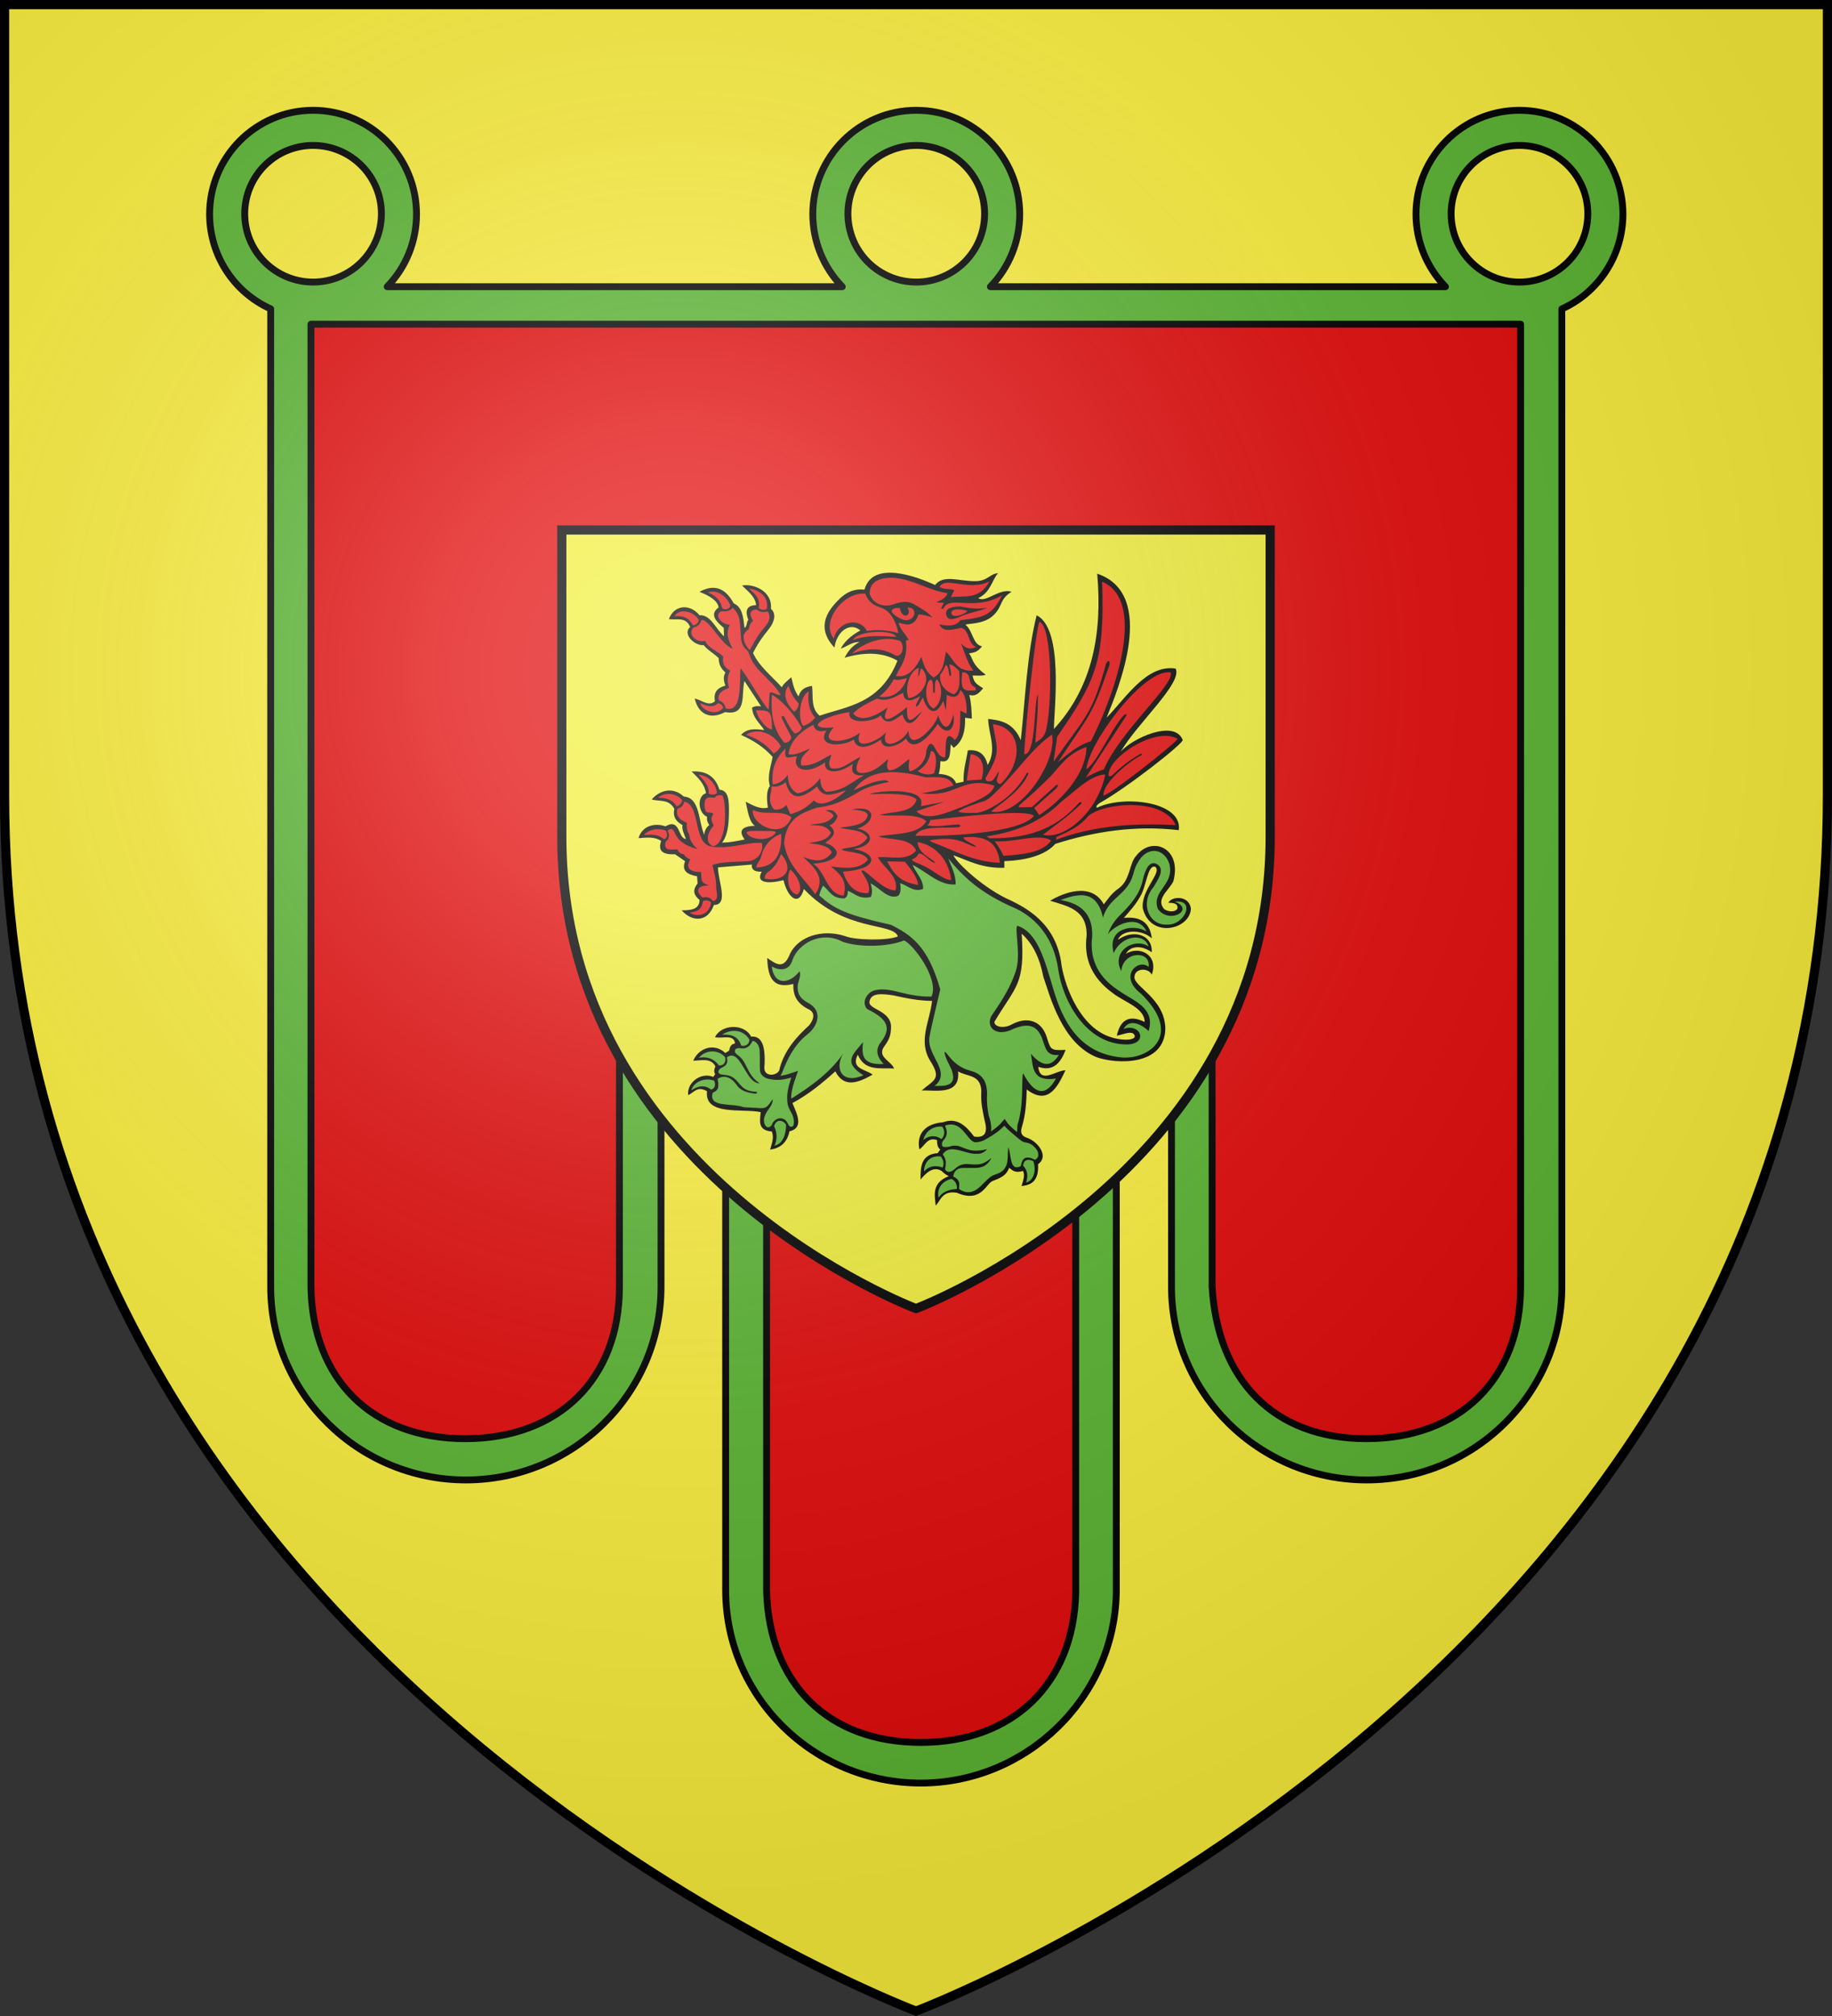
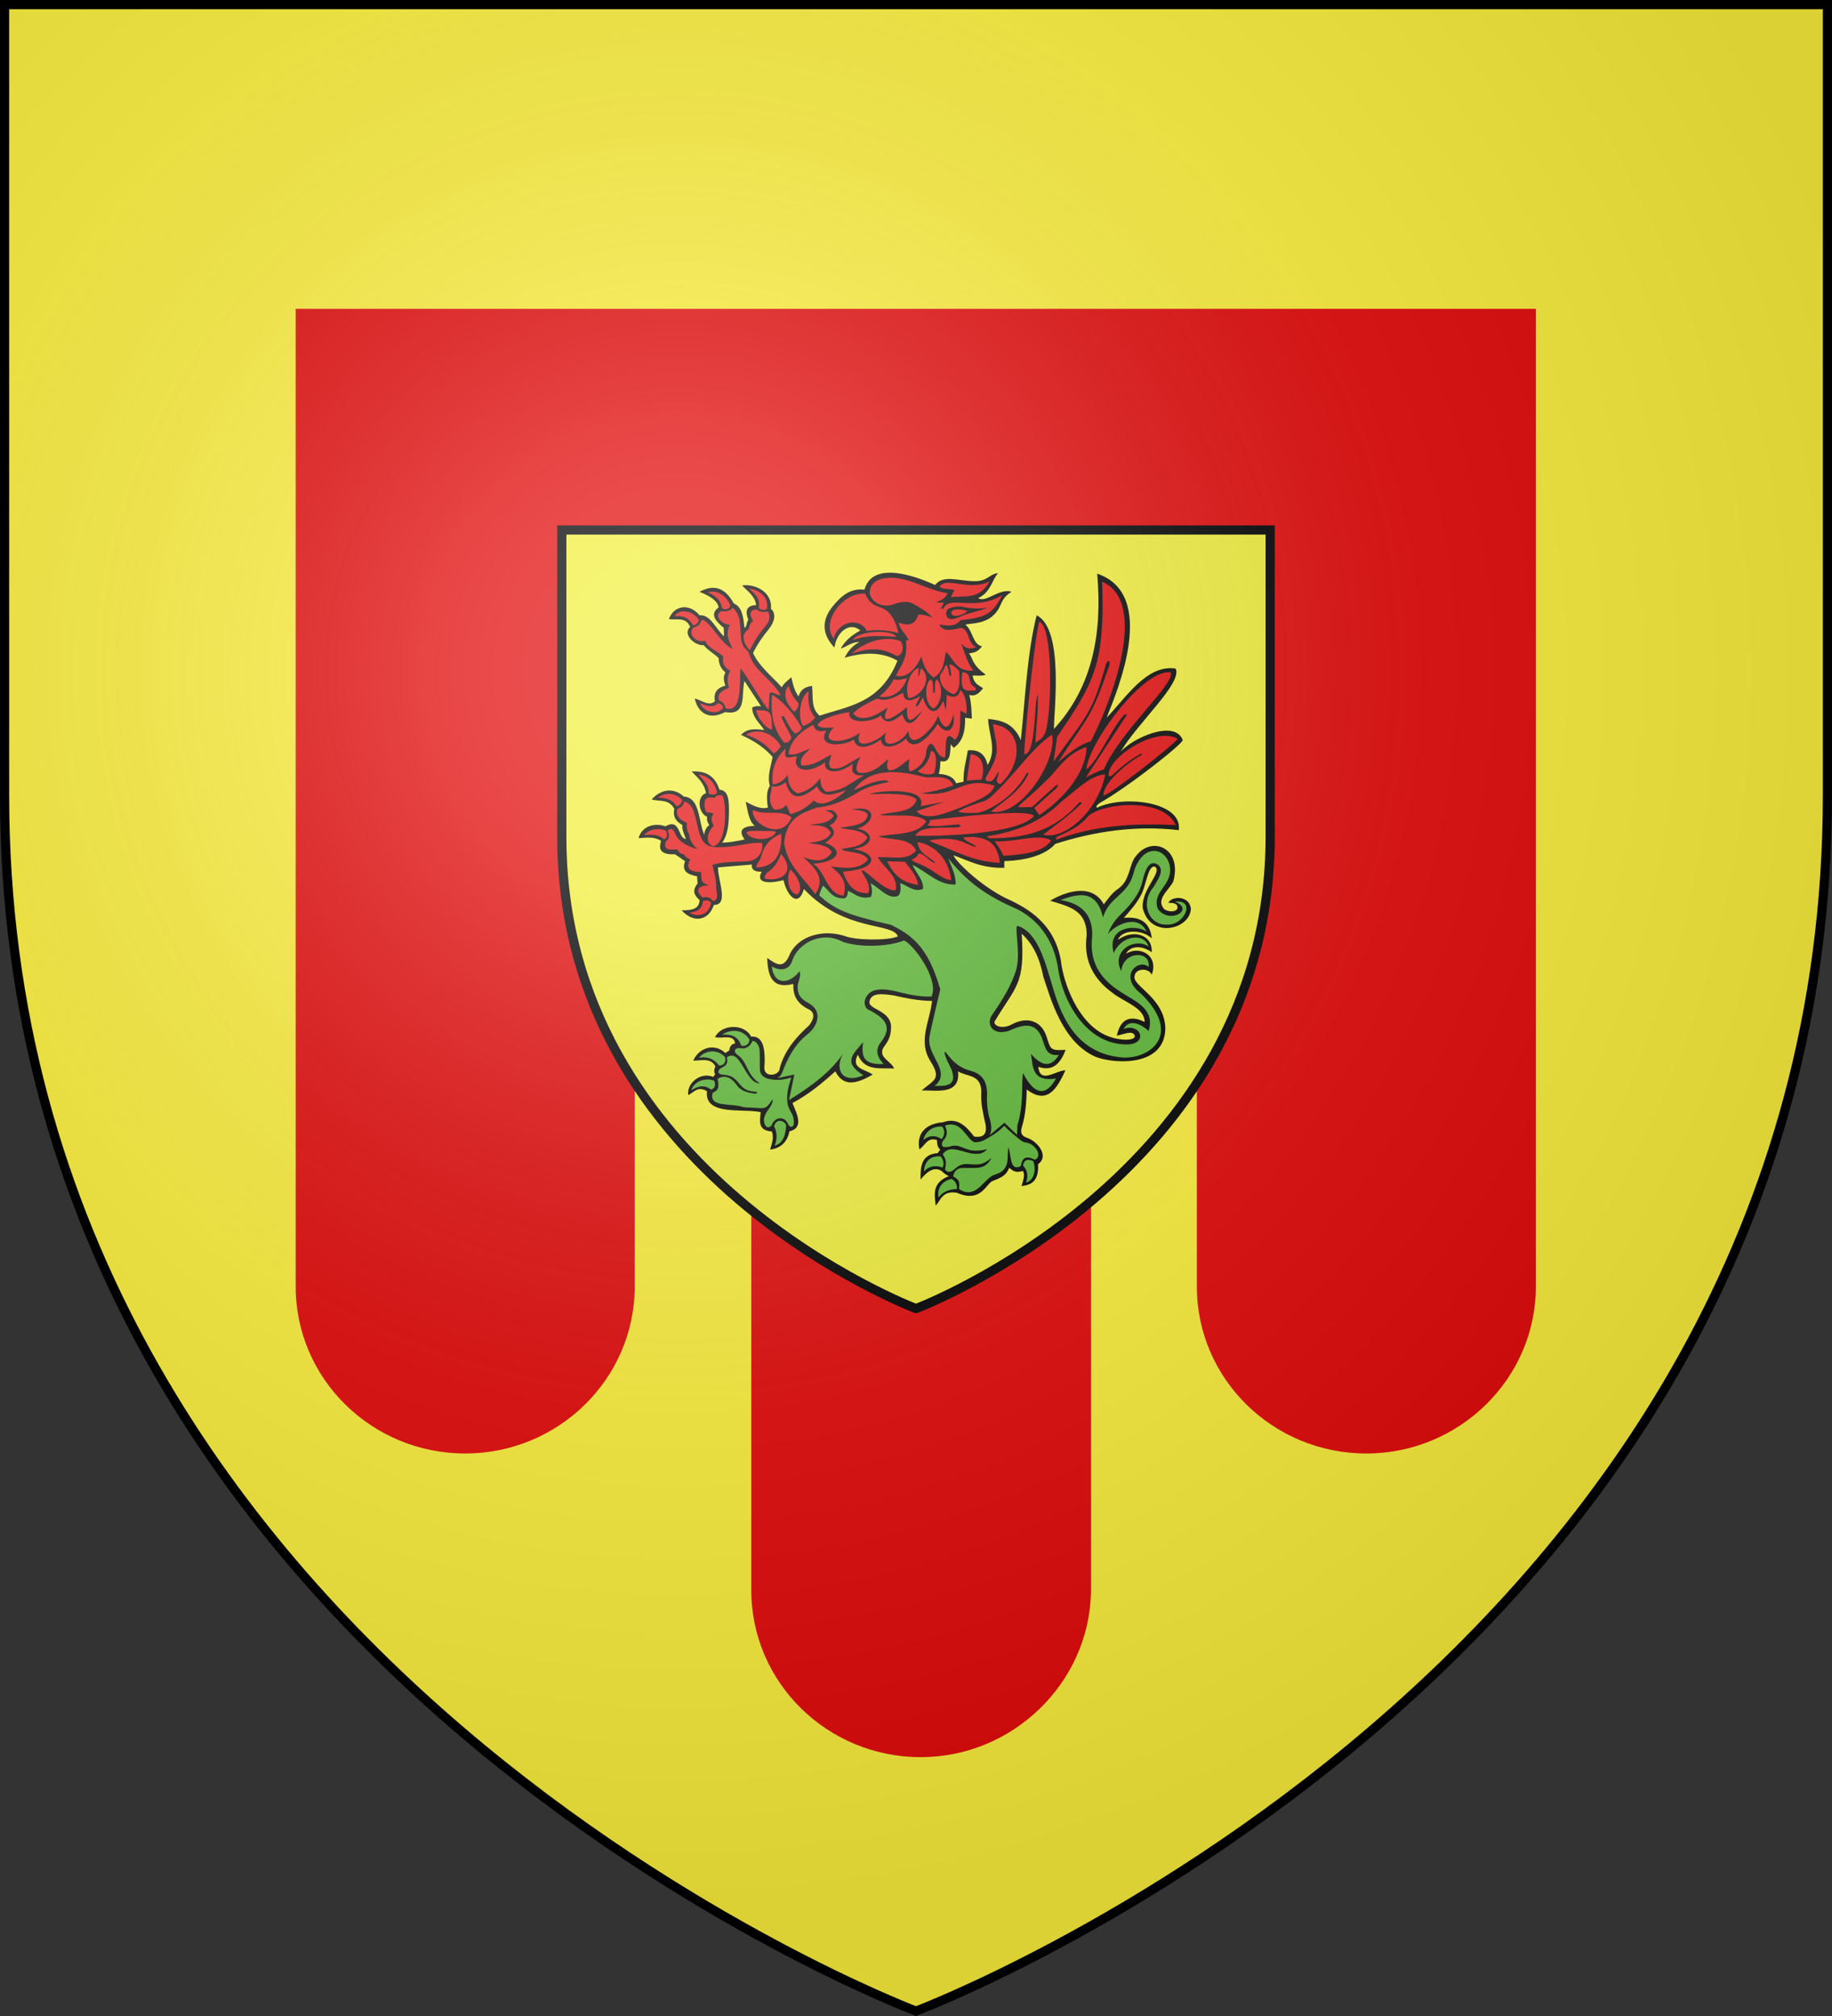
<svg xmlns="http://www.w3.org/2000/svg" height="660" viewBox="0 0 600 660" width="600">
  <rect x="0" y="0" width="600" height="660" fill="#333333" stroke="none" />
  <radialGradient id="a" cx="-76.257" cy="666.706" gradientTransform="matrix(1.353 0 0 -1.35 325.221 1119.906)" gradientUnits="userSpaceOnUse" r="299.822">
    <stop offset="0" stop-color="#fff" stop-opacity=".314" />
    <stop offset=".19" stop-color="#fff" stop-opacity=".251" />
    <stop offset=".6" stop-color="#6b6b6b" stop-opacity=".126" />
    <stop offset="1" stop-opacity=".126" />
  </radialGradient>
  <path d="m300 658.5s298.5-112.403 298.5-398.164v-258.836h-597v258.836c0 285.761 298.5 398.164 298.5 398.164z" fill="#fcef3c" />
  <g stroke="#000" stroke-linecap="round" stroke-linejoin="round" stroke-width="2.112" transform="matrix(1.063 0 0 1.067 -19.227 -15.982)">
    <path d="m96.812 101.871h406.057v318.797c0 29.969-24.987 54.432-55.502 54.432-30.622 0-55.5-24.356-55.5-54.432v-77.834h-34.664v177.592c-.638 29.546-25.623 53.689-55.713 53.689-30.622 0-55.502-24.356-55.502-54.432v-176.852h-38.172v77.836c0 29.969-24.878 54.432-55.5 54.432-30.622 0-55.504-24.356-55.504-54.432z" fill="#e20909" stroke="none" transform="matrix(.941 0 0 .941 18.089 13.877)" />
-     <path d="m102.498 36.125c-18.708.001-33.873 15.238-33.873 34.031.019 13.384 7.845 25.514 20 30.996v320.273c0 34.894 28.709 63.193 63.902 63.193s63.9-28.299 63.9-63.193v-69.789h21.16v169.045c0 34.894 28.709 63.193 63.902 63.193 34.556 0 63.262-27.765 64.006-62.127v-170.217h18.076v69.895c0 34.894 28.707 63.193 63.9 63.193 35.194 0 63.902-28.299 63.902-63.193v-320.258c12.16-5.485 19.987-17.622 20-31.012 0-18.794-15.166-34.031-33.875-34.031-18.709 0-33.875 15.237-33.875 34.031.013 8.872 3.474 17.387 9.646 23.732h-148.996c6.155-6.353 9.599-14.867 9.6-23.732 0-18.795-15.167-34.032-33.877-34.031-18.708.001-33.873 15.238-33.873 34.031.012 8.872 3.473 17.387 9.645 23.732h-148.994c6.155-6.353 9.599-14.867 9.6-23.732 0-18.795-15.167-34.032-33.877-34.031zm.002 11.502c12.36-.001 22.377 10.016 22.377 22.373 0 12.357-10.017 22.374-22.377 22.373-12.358-.001-22.377-10.018-22.377-22.373-0-12.356 10.019-22.372 22.377-22.373zm197.5 0c12.36-.001 22.377 10.016 22.377 22.373 0 12.357-10.017 22.374-22.377 22.373-12.358-.001-22.377-10.018-22.377-22.373-0-12.356 10.019-22.372 22.377-22.373zm197.5 0c12.36-.001 22.377 10.016 22.377 22.373 0 12.357-10.017 22.374-22.377 22.373-12.358-.001-22.377-10.018-22.377-22.373-0-12.356 10.019-22.372 22.377-22.373zm-395.688 58.541h396.057v315.258c0 30.107-19.987 49.682-50.502 49.682-30.622 0-48.688-19.523-50.5-49.682v-83.189h-44.664v183.406c-.638 29.681-20.623 48.934-50.713 48.934-30.622 0-49.675-19.478-50.502-49.68v-182.662h-48.174v83.193c0 30.107-19.876 49.68-50.498 49.68-30.622 0-50.032-19.472-50.504-49.682z" fill="#5ab532" stroke="#000" stroke-linecap="round" stroke-linejoin="round" stroke-width="2.25" transform="matrix(.941 0 0 .937 18.09 14.973)" />
  </g>
  <g transform="translate(0 -0)">
    <path d="m300 428.398s116-43.668 116-154.519v-100.378h-232v100.477c0 110.851 116 154.42 116 154.42z" fill="#f2ef3c" stroke="#000" stroke-width="3" />
    <g stroke-width="1.148" transform="matrix(.871 0 0 .871 -26.128 -187.93)">
      <g fill-rule="evenodd">
        <g stroke-width="1.148">
          <path d="m450.358 569.022c5.452-4.006 13.003-2.264 12.717 4.654-4.488-3.147-8.473-1.937-9.702.59 5.019-3.223 12.416.457 9.702 7.866-1.144-2.672-6.263-2.592-6.49.721-.57 3.674 11.375 8.006 11.603 19.535-.294 14.232-18.542 13.354-25.828 10.751-13.101-5.326-17.496-22.879-20.059-30.286-1.343-6.999-3.989-12.448-8.129-16.126 1.242 19.253-2.061 19.393-10.226 33.039-.32 1.739 3.161 2.957 6.752.918 5.315-2.763 10.692-1.525 12.783 4.589 1.634 4.901 1.205 5.44 7.211 5.113-1.862 4.812-4.61 8.318-10.292 6.359.676 6.621 6.605 1.355 10.226 1.311-2.904 6.139-6.475 13.386-14.553 7.211-.159 4.694-.408 9.375-1.77 13.897-.623 1.853-.635 3.513 2.032 4.327 4.125 1.473 8.128 7.011 3.999 9.833.308 6.654-2.744 7.809-6.228 8.26.623-2.1 1.418-4.277.524-5.703-3.057.937-3.964-.275-5.179-1.18-1.124 3.207-3.756 3.964-6.228 4.982-2.369.804-4.23 8.435-13.438 4.392-5.369-.849-5.967 2.62-7.932 4.851-.436-4.04-1.548-8.559 4.917-11.079-1.435-.677-2.047-1.355-2.819-2.032-2.914-1.622-5.407.396-7.801 3.278-.033-4.769.126-9.408 6.424-9.899l.983-1.377c-1.1-.724-1.169-2.134-1.246-3.54-3.695-1.222-4.481 2.209-6.621 3.474-1.178-6.379 2.821-9.678 8.915-10.161 5.16-1.915 8.583 1.238 11.668 5.375 4.002.613 5.241-1.444 3.999-5.9-.709-3.3-1.452-6.599-1.311-9.899.53-7.854-5.32-6.522-8.719-8.719 1.002 9.365-8.912 6.904-13.701 7.211 4.558-3.997 7.672-4.193 3.278-11.079-4.714-7.539-.212-14.749.656-22.616-4.918-.014-9.676-.988-14.422-2.032-4.069-.62-8.688-1.216-9.112 2.425-.476 2.823 8.365 3.268 8.096 9.636-.018 5.659-3.311 6.83-3.31 8.981-.418 2.555 3.664 4.122 4.458 6.424-5.053-.384-10.874 1.262-13.635-5.179-2.796 5.365 3.014 5.415 5.572 7.473-5.508 3.104-10.761 5.128-14.028-1.246-4.832 4.384-9.909 8.585-16.126 11.931 1.772 4.217 4.365 9.331-1.114 10.62-.961 4.54-3.701 6.352-7.276 6.883.529-2.169 1.593-4.16.656-6.818-5.436-.407-4.49-4.005-4.195-7.276-6.944-1.446-21.256 1.46-20.19-7.866-3.741-2.143-4.907.605-7.08 1.442-.567-4.531 4.673-8.782 9.44-6.818l.721-1.049c-.656-.983-.304-1.967.066-2.95-1.756-3.247-5.26-2.125-8.325-2.098 1.985-4.71 7.83-6.893 12.062-2.884l1.442-.918c.225-1.285.624-2.438 2.229-2.688-.512-3.67-4.857-1.634-7.539-2.36 2.337-4.839 10.946-5.294 13.57-.197 3.523-.322 5.644 2.51 4.982 11.603-.2 4.024 5.765 3.113 5.769.262 1.912-6.816 6.127-11.619 11.144-16.192 1.822-2.401 2.085-4.59.066-5.769-5.116-2.453-6.193-5.685-6.096-9.702-8.514 2.178-9.54-3.723-9.833-9.767 3.527 2.409 6.221 4.543 8.653-1.704 3.19-6.284 11.79-9.281 20.518-6.555 3.752 1.604 16.132 1.847 19.987.151-1.898-5.365-19.809-1.428-35.345-17.793-1.922 6.835-6.127 3.207-7.674-3.345-5.357 1.39-10.712 1.29-8.185-3.188-3.056.103-3.928-.987-3.699-2.676l-12.75 1.063c.031 5.161 4.174 14.123-1.535 14.127-2.342 6.703-8.327 6.372-12.12 2.007 3.575.033 6.7-.384 6.729-3.896-2.053-1.66-2.871-3.584-.748-6.139l-.197-2.755c-3.647-.623-5.905-2.063-4.486-5.667l-3.778-2.597c-4.259.187-6.648-1.004-5.234-4.998-2.246-1.627-5.372-1.346-8.5-1.063 1.407-4.949 6.528-5.758 10.113-4.447 5.704-3.284 4.632 4.597 7.713 4.762-.684-1.816-1.614-3.703-1.299-5.234-3.318-1.85-3.47-3.952-3.069-6.1-2.104-3.855-5.592-2.634-8.5-3.542 2.961-3.402 7.834-4.944 12.081-1.063 6.123.374 5.403 9.176 7.674 14.364.028-1.666 1.11-3.195 1.889-3.66-.545-.821-1.022-1.695-.826-3.109-3.418-1.454-3.932-7.703-.394-8.894-.752-3.986-3.246-5.88-5.431-8.146 3.752-.195 8.494.48 10.468 6.847 3.492.285 3.644 4.042 3.569 8.895-.057 3.656-.362 8.15-2.566 10.998 2.845-.012 5.833-.652 8.48-1.161-2.376-3.214-1.217-4.984 3.857-5.155-2.19-1.463-2.669-5.493-3.463-9.051 2.694 1.34 5.346 2.981 8.343 2.204-.604-3.857-.426-6.655.753-8.099-1.084-3.728.364-7.316 1.018-10.948-3.458-3.919-7.553-6.325-11.845-8.264 2.28-2.612 5.497-2.202 8.697-1.85-1.712-2.653-4.363-4.542-4.565-8.421 1.266-.709 2.323-.581 3.384-.472l-6.257-9.523c-1.327 4.879 1.202 13.201-7.28 11.688-6.268 3.308-10.297.014-11.412-5.076 2.539.435 5.242 3.165 7.595.984-.662-3.569 1.149-5.115 3.935-5.863-.519-1.549-1.019-3.102 0-4.958-1.548-1.312-2.542-2.993-2.519-5.352-1.575-1.634-4.168-3.003-5.627-4.88-3.627.235-8.066-4.262-5.116-6.847-1.608-3.985-5.143-2.488-7.988-2.951 1.99-5.385 7.813-5.947 11.53-1.456 4.225-.304 6.14 5.271 9.208 7.91l-.118-3.188c-3.122-2.558-5.335-5.116-1.928-7.674-.378-2.567-3.383-4.339-7.201-5.863 4.857-2.61 9.306-2.23 12.907 4.368 3.269 1.376 3.57 5.307 4.053 9.208 1.061-.702.634-2.189 1.417-2.991-1.236-3.25-.835-5.477 2.951-5.588-.418-3.338-3.184-5.238-5.313-7.359 3.99-.777 11.5 1.853 10.861 8.776.883.74 1.316 1.677 1.259 3.148-.584 4.289-3.786 5.131-7.988 13.419 2.263 5.059 7.061 8.691 10.822 12.907.635-1.419 2.274-2.551 3.581-3.778.582 2.53 1.114 5.079 2.715 7.201.724-2.704 2.683-3.632 5.076-3.935.497 3.904-.587 8.419 2.87 11.177 10.513-3.58 22.835-4.492 29.241-20.661-6.038-3.481-12.981-3.12-19.864-1.113 1.275-2.539 3.018-4.611 5.563-5.881-2.571-.175-4.792 1.704-6.99 2.46.98-2.119 3.408-4.71 7.346-6.83-4.088-3.438-8.996.63-9.733 6.436-4.451-4.656-5.286-9.958-.477-15.734 2.995-3.556 6.261-6.66 11.761-6.039 3.034-11.159 19.624-4.929 26.542-1.748 3.202-4.1 9.047-1.33 15.26-1.442 4.573-.082 5.286-2.747 8.421-3.008-2.322 2.583-2.793 7.269-7.47 9.377 2.852 1.983 7.893-3.852 12.556-2.384-4.81 2.975-3.043 5.27-6.976 8.988-3.563 3.368-9.727 2.871-10.347 3.409 2.889 2.376 2.678 7.44 6.198 8.106-1.809 2.415-3.046 2.252-4.927 2.702 1.675 1.6.653 3.841 6.339 7.975-1.237.528-3.07.283-4.965.318.603 2.486 1.01 2.964 3.973 4.768-1.378 1.659-2.785 3.251-5.189 2.515.785 3.201.846 6.039.954 8.9l-2.543-.318c.134 4.804-.77 8.917-4.291 11.284l-1.069-1.323c-.381 3.117.123 7.2-3.906 6.338-.157 1.597-.033 3.193-.663 4.79 2.889.184 5.592.97 6.559 3.537l2.8-.59c-.156-4.348.996-7.912 1.621-11.791 3.67-.377 6.391 1.018 7.443 5.527 3.548-5.871.361-11.48.18-17.351 4.61.571 9.38 1.245 12.275 7.992 1.71-15.858 2.364-32.655 5.969-46.944 10.213 5.174 6.583 34.797 6.485 42.744 14.621-15.876 18.231-36.04 16.287-58.367 22.873 7.719 7.643 43.893 3.537 54.093 7.061-7.137 14.962-20.14 25.941-18.424 2.747 5.381-14.609 20.7-20.635 31.247 4.098-4.923 20.201-12.386 23.288-4.422.384 1.252-20.829 17.937-31.247 23.73-.702.538-1.513 1.061-1.032 1.769 10.192-4.955 32.333-2.259 30.805 8.401-16.043-1.873-31.432.399-46.428 5.159-3.54 4.11-10.621 6.195-19.161 6.485v2.506c-8.565.221-13.371-2.652-19.161-4.717 1.296 2.933 11.755 12.824 21.814 17.097 4.821 2.454 17.053 8.193 18.866 24.32 1.552 9.17 7.508 23.557 18.571 26.973 2.752.995 8.512 1.609 8.991-.295-.455-2.68-4.337-.677-6.78-.295 1.246-5.643 4.331-8.069 10.465-5.159-.041-5.345-7.699-7.425-12.086-10.907-7.765-5.666-10.878-12.882-9.728-21.519.18-9.835-7.146-11.037-13.707-13.118 4.94-2.989 15.446-7.179 20.16 1.343 1.313-1.544 2.607-3.967 5.633-6.01 4.372-3.19 3.92-9.412 6.485-12.135 5.875-7.809 17.48-3.1 14.002 9.58-1.755 3.449-6.769 6.701-3.341 10.465 2.45 1.377 4.693.618 4.908-.407.248-1.576-1.046-2.093-3.414-2.06 1.188-2.576 7.919-2.869 8.475 2.228-.331 7.821-15.167 11.458-18.101-.182-.65-6.953 7.286-13.314 4.738-15.55-2.979-1.094-3.349 7.658-5.831 11.359-1.751 3.119-3.934 5.374-6.014 7.836 6.78-.721 9.837 2.211 10.509 7.654-3.957-3.551-11.294-3.293-12.745.565z" />
-           <path d="m271.643 529.933c.011 0 .022 0 0 0z" fill="#e20909" />
          <path d="m271.577 529.933c.011 0 .022 0 0 0z" fill="#e20909" />
        </g>
        <path d="m288.57 558.551c2.693-.239 5.104-.61 5.467-4.215.886-.718 2.89-.542 3.655.56-.748 5.823-6.593 6.1-9.122 3.655zm-17.059-28.651c2.661.067 5.229-.854 8.068 1.614 1.872-.564 1.741-2.025 1.087-3.721-4.25-1.694-7.699.125-9.155 2.108zm5.17-14.029c2.694-.03 5.895.2 7.476 3.194.684.356 3.102-1.372 2.47-2.898-3.266-3.346-7.786-2.615-9.945-.296zm15.281-9.248c4.498-.013 7.603 3.675 7.877 7.164-.482 1.343-2.908.921-3.653.515.283-3.515-2.175-5.448-4.224-7.679zm.884-26.971c1.732.429 4.703 2.518 6.855.218 1.062-.306 2.755 1.015 2.421 2.149-2.816 3.675-8.988.777-9.276-2.367zm-.027-31.284c.907 1.156-1.576 3.098-2.421 2.666-1.786-3.196-3.906-3.64-7.236-3.319 1.632-3.923 7.594-2.689 9.657.653zm2.639-9.929c4.144-1.921 7.897 1.157 9.412 4.679.23 1.956-2.979 2.634-3.645 1.115-.724-3.351-3.108-4.736-5.767-5.794zm19.565 5.995c.859.91 2.499 1.132 3.596.359 1.042-5.762-4.531-8.141-7.527-8.035 2.029 2.407 4.589 3.181 3.931 7.676z" fill="#e20909" stroke="#000" stroke-width=".574" />
        <path d="m415.383 660.645c1.001-2.747.81-4.852-.936-6.553.028-2.457 1.815-3.329 4.318-2.114 1.539 4.439-.223 8.276-3.382 8.666zm-32.587 6.038c1.435-2.689 4.068-3.614 7.215-3.736.537-2.182-.95-3.797-2.19-4.38-3.968.867-6.178 4.076-5.024 8.116zm-5.604-9.952c-.319-3.088 1.517-7.207 6.699-6.57 1.572 2.009 1.331 3.809.644 4.799-3.625-1.373-5.68-.097-7.343 1.771zm-.428-11.776c.386-3.357 3.211-6.349 7.624-6.031 1.805 2.166.658 4.496-.341 5.348-2.486-1.835-5.047-1.401-7.282.683zm-76.118-39.986c3.349-.209 6.554-.12 7.827 3.996 1.688.692 3.78-.528 3.567-2.642-3.035-4.679-8.417-3.853-11.394-1.354zm-8.422 8.752c3.445-.7 5.944.032 7.992 2.807 2.289.106 3.166-1.585 2.708-3.468-2.809-3.565-8.485-2.97-10.7.661zm-2.642 12.484c1.534-1.151 4.739-3.168 7.728-.561 1.328-.307 2.471-1.557 1.453-3.93-4.737-1.717-9.022 1.331-9.181 4.492zm31.105 20.552c1.636-2.731 1.032-6.037.047-7.66 1.038-3.492 4.123-2.55 5.137-.62-.116 5.319-2.124 7.912-5.184 8.28z" fill="#5ab532" stroke="#000" stroke-width=".574" />
        <g stroke-width="1.148">
          <g fill="#e20909">
            <path d="m350.716 456.368c5.029-2.029 10.682-1.548 16.23-1.222-.741-2.817-14.56-2.517-16.23 1.222z" />
            <path d="m350.309 461.461c6.261-2.319 11.44-2.23 16.298.611 2.478 1.067 3.841-3.231 1.901-5.365-7.007-2.528-14.794 1.418-18.199 4.753zm17.514-7.72c-.869-4.337-3.037-8.605-6.876-9.674-3.719-1.252-4.76-3.085-5.591-5.162-8.375-.741-16.888 10.673-11.834 16.864 1.577-6.635 9.743-8.171 12.441-2.819 3.998-.719 7.998-.282 11.86.791z" />
-             <path d="m368.372 444.281c.518 4.139 4.663 3.55 2.92-.204 1.54.068 2.596.618 2.513 2.309-.147 1.521-1.458 2.333-2.716 2.445-1.744.476-5.726-2.268-5.84-3.327.285-1.209 1.593-1.259 3.124-1.222z" />
          </g>
          <path d="m347.626 610.94c-4.139 5.602-1.677 12.778 7.028 8.976-7.972-4.869-3.778-7.987-.139-12.455-.449 4.403-.719 8.707 7.723 8.21-2.728-2.879-3.024-5.563-1.113-8.071 5.101-6.382.982-9.518-5.079-12.594-2.193-2.344-.195-6.28 2.922-7.028 6.058-1.488 11.47 2.609 21.291 2.366 3.003-6.618-6.9-19.674-10.298-21.083-6.481 2.513-17.015 2.617-23.101.487-7.974-4.299-16.594.588-18.856 6.749-1.165 4.46-5.265 4.084-7.793 2.505.736 7.198 6.618 6.799 10.437 1.809.668 1.97-.631 3.961-.7 5.46-.133 2.874.655 4.742 4.182 6.593 5.333 3.016 3.429 8.694-.699 11.813-4.671 3.774-7.315 8.9-9.393 14.403-.412.93-1.049 1.562-1.791 1.946l6.432-1.377-2.012 9.607c9.542-5.902 16.131-11.069 20.958-18.317zm121.205-47.643c6.723.273 10.893-9.632 2.933-8.613 7.74 2.938-2.122 8.713-6.406 2.701-2.415-6.914 6.158-8.782 4.4-16.672-1.844-6.37-8.756-7.136-12.118-.386-2.036 3.188-.726 6.391-6.638 11.732-2.54 2.351-5.082 4.456-6.252 8.568-2.387-10.363-8.925-9.179-15.977-6.561 6.331 1.029 13.086 4.295 11.732 15.591-.392 8.882 4.089 14.595 10.651 18.756 4.766 3.433 13.442 6.061 10.729 14.897-3.017-2.889-7.378-4.639-9.417-.772 6.474-2.446 9.484 5.649 1.312 5.789-15.151.164-24.058-15.955-25.857-28.095-1.655-11.872-8.197-19.195-15.823-22.924-13.605-5.772-20.096-12.195-25.548-18.91 1.201 3.189 2.917 6.231 2.779 9.802-6.313.469-10.826-4.824-16.209-7.333 1.342 3.007 4.281 5.836 3.936 9.031-3.549 1.36-5.749-1.329-8.567-2.161.191 1.781.325 3.533-.695 4.708-3.828 1.645-6.96-2.969-10.42-4.631.467 1.698.825 3.396.077 5.094-4.325.993-5.992-1.264-8.645-2.316-.07 1.009.023 2.045-1.235 2.856-4.877.099-5.623-2.858-8.104-4.785-.585 1.174-1.203 2.332-1.389 3.705 5.784 5.122 9.841 7.163 27.015 11.037 7.246 3.709 13.758 7.656 18.447 24.236l-2.856 12.195c-1.421 6.921-2.438 7.358 1.312 14.511 1.986 3.596 2.905 6.995-.617 9.571 4.395.113 8.541-.007 6.484-5.943-.964-2.289-2.65-4.868-2.701-6.792.837-.45 2.696 5.156 9.648 7.024 3.72.969 6.495 3.18 6.329 9.262-.16 2.766.166 5.207.618 7.564 1.182 3.367 1.242 5.8.362 7.449l5.56-4.707 4.73 4.553.154-3.667c2.612-7.955 1.365-17.785 2.161-19.451 4.163 8.009 8.474 8.936 12.35 1.93-9.088 1.446-8.626-4.386-9.417-9.262 3.113 3.604 6.998 6.17 10.497.386-4.489.491-4.941-2.384-5.866-4.863-2.29-7.995-7.429-6.73-12.967-4.168-6.272 2-8.765-2.749-6.098-6.252 4.344-6.371 6.717-10.403 8.652-15.955 2.145-6.154-.445-15.961.61-17.311 7.884 2.497 10.463 13.614 13.585 23.85 3.328 11.228 9.333 24.441 26.243 25.702 10.386.436 22.292-8.828 6.792-23.927-8.899-6.864-.877-13.467 2.779-10.117.983-6.311-9.668-6.115-10.266 1.55-3.921-7.446 4.849-12.831 10.266-9.262-1.626-5.278-10.226-4.235-13.121 2.47-2.647-9.48 7.476-11.102 12.35-8.104-3.139-6.751-11.824-2.614-14.588 1.081.663-1.578 1.475-4.125 4.611-7.225 4.387-4.262 7.379-8.109 8.447-12.739 1.165-5.171 2.758-7.384 4.985-6.647 3.847 1.74 1.104 5.548-.831 8.862-5.029 5.708-2.055 14.398 5.094 14.09z" fill="#5ab532" />
        </g>
      </g>
-       <path d="m319.74 620.731c3.348.672 5.826.001 8.94-1.081-1.249 3.592-2.556 7.249-1.837 10.841m72.806 13.253c2.594-1.379 5.761-3.212 8.031-5.969 1.395 2.13 4.526 4.353 6.656 6.156" fill="none" stroke="#000" stroke-width="1.721" />
      <g stroke-width="1.148">
        <path d="m313.085 607.005c-.293.104-.291.527-.493.733-.627 1.102-1.71 2.033-3.03 2.078-.91.115-1.942-.384-2.784.165-.498.315-.603 1.02-.264 1.488.462.726 1.316 1.047 1.875 1.684 1.51 1.446 2.196 3.477 3.206 5.259.919 1.784 2.261 3.357 3.956 4.444.199.122-.218.053-.329.058-1.525-.144-2.634-1.379-3.498-2.535-1.424-1.976-2.472-4.204-3.947-6.146-.714-.881-1.702-1.827-2.932-1.694-.522.079-1.062.274-1.465.617-.127.351.143.718.098 1.079.082.85-.269 1.736-.998 2.22-.753.577-1.894.804-2.276 1.786-.261.495.09 1.07.587 1.23 1.123.403 2.374.233 3.494.656 1.301.397 2.355 1.322 3.186 2.367 1.003 1.214 2.075 2.495 3.609 3.038 1.048.404 2.173.564 3.287.605.221.049.423.306.208.49-.41.408-1.042.085-1.53.076-2-.299-4.12-.889-5.511-2.453-.808-1.047-1.589-2.159-2.717-2.894-1.022-.748-2.362-1.053-3.592-.706-.492.138-1.022.32-1.396.659.234 1.076.394 2.182.199 3.275-.25.805-.9 1.423-1.671 1.727-.475.083-.431.612-.534.98-.209.994.194 2.123 1.112 2.618 1.482.856 3.249.905 4.907 1.094 1.904.191 3.851.245 5.666.887 1.147.18 2.319.101 3.475.207 1.404.05 2.821.292 4.224.113 1.187-.212 1.91-1.277 2.548-2.198.257-.371.506-.748.758-1.122.181 1.359-.645 2.571-1.386 3.63-.867 1.121-1.61 2.403-1.851 3.815-.091 1.021.106 2.203.909 2.911.679.547 1.677.035 2.013-.665.461-1.346 1.72-2.469 3.183-2.483 1.057-.035 2.105.581 2.605 1.524.382.576.532 1.45 1.303 1.64.599.197 1.123-.384 1.16-.947.211-1.433-.106-2.915-.824-4.168-.693-1.264-1.429-2.57-1.548-4.036-.202-1.875-.069-3.779.396-5.607.258-1.219.681-2.391 1.016-3.587-.01-.258-.377.005-.525-.001-2.222.677-4.581.964-6.879.552-1.309-.144-2.669-.573-3.557-1.602-.598-.624-.813-1.482-.795-2.325-.091-2.399.058-4.808-.131-7.203-.151-1.353-.878-2.802-2.229-3.281-.094-.026-.191-.058-.29-.056zm74.452 31.427c-.726.02-1.48.125-2.145.411.078.551.406 1.056.509 1.612.188 1.002.14 2.088-.429 2.965-.364.698-1.128 1.158-1.244 1.983-.112.502-.093 1.239.511 1.404 1.107.261 2.252-.04 3.315-.355 1.035-.152 2.149-.093 3.133.329 1.743.661 3.499 1.492 5.406 1.457 1.482.065 2.959-.134 4.389-.517.364-.115-.121.251-.21.373-.886.896-2.135 1.451-3.406 1.344-1.256.063-2.502-.162-3.7-.522-1.832-.467-3.655-1.108-5.559-1.193-1.137-.036-2.313.362-3.07 1.238-.173.248-.579.474-.499.818.743.882 1.156 2.045 1.095 3.196.016.793-.155 1.568-.29 2.339.343.56.963 1.039 1.654.887 1.066-.07 1.816-.951 2.612-1.558 1.237-1.087 2.942-1.503 4.553-1.329 1.914.146 3.947.386 5.752-.447 1.065-.453 1.987-1.169 2.856-1.919-.704 1.617-2.045 3.051-3.803 3.486-1.432.479-2.964.266-4.447.32-1.155.033-2.322-.068-3.468.098-1.168.262-2.167 1.162-2.465 2.333-.061.263-.197.551-.137.814.948.383 1.856 1.078 2.128 2.109.143.675.133 1.398.06 2.065-.14.26-.032.541.233.653 1.339.931 3.098 1.37 4.676.829 1.544-.477 2.765-1.596 3.87-2.728 1.246-1.167 2.351-2.56 3.901-3.342 1.111-.489 2.342-.746 3.32-1.504 1.349-.932 2.032-2.547 2.188-4.137.195-1.669.102-3.391.3-5.039.592 1.579.668 3.288 1.063 4.918.221.953.504 2.098 1.457 2.574.705.274 1.515.046 2.149-.304.231-.544.235-1.178.498-1.718.309-.784 1.015-1.584 1.932-1.497.657-.049 1.316.063 1.907.357.362.125.695.354 1.053.464.68-.341 1.258-1.004 1.214-1.805.081-1.409-.9-2.598-1.903-3.467-.84-.774-1.956-1.128-3.064-1.297-1.066-.171-1.871-.936-2.659-1.607-1.785-1.434-3.56-2.893-5.108-4.587-.365.16-.622.583-.951.841-2.007 1.887-4.395 3.303-6.8 4.614-1.078.443-2.252.798-3.416.708-1.257-.374-2.016-1.543-2.831-2.483-1.17-1.409-2.314-2.992-4.046-3.744-.653-.293-1.367-.447-2.084-.441z" fill="#5ab532" />
        <g fill="#e20909">
          <path d="m300.863 514.674c-.603-.008-1.282.02-1.735.478-.168.126-.235.389-.394.477-.962-.101-2.011-.292-2.918.15-.629.315-.772 1.073-.869 1.703-.12 1.096.008 2.239.477 3.243.278.442.839.462 1.304.476.532.023 1.121.066 1.52.473.098.125-.204.267-.256.419-.624.875-.495 2.045-.12 2.991.135.333.323.656.518.947-.501.615-1.026 1.222-1.409 1.923-.668 1.145-1.08 2.529-.753 3.849.264.929.993 1.719 1.888 2.071.956-.199 1.786-.839 2.333-1.636 1.267-1.862 1.7-4.136 1.984-6.33.238-1.866.216-3.755.187-5.632-.095-1.617-.213-3.256-.678-4.816-.119-.325-.262-.818-.697-.784-.128-.006-.256-.005-.384-.003zm-13.52 2.432c-.254.049-.167.394-.257.575-.188.714-.699 1.299-1.352 1.634-.285.177-.631.265-.924.422-.353.869-.388 1.892.065 2.732.662 1.268 1.998 1.962 3.254 2.516.227.11.044.512.103.743-.02 1.168.082 2.414.782 3.395.28.332.175.789.279 1.183.329 1.811 1.526 3.313 2.846 4.533.145.151-.371-.088-.49-.095-1.874-.553-3.72-1.307-5.285-2.498-1.176-.898-2.134-2.097-2.644-3.492-.268-.538-.572-1.177-1.178-1.391-.573-.111-1.087.291-1.503.63.071.374.324.704.415 1.08.23.813.086 1.761-.499 2.391-.218.292-.539.515-.721.825-.134.693-.273 1.498.141 2.125.402.554 1.133.699 1.78.674.839-.006 1.682.027 2.517-.055.384.731.919 1.491 1.77 1.696.231.066.471.092.709.119.414.954 1.353 1.509 2.261 1.916.253.05-.04.286-.063.425-.392.796-.777 1.747-.445 2.63.371.907 1.381 1.297 2.27 1.492.803.161 1.624.223 2.442.247.072 1.03.026 2.087.301 3.091.204.767.917 1.23 1.606 1.521.347.157.703.292 1.056.435-1.174.043-2.474.008-3.466.74-.539.381-.715 1.121-.484 1.725.28.81.882 1.464 1.527 2.008.574-.053 1.165-.167 1.748-.065.801.1 1.521.571 1.982 1.226.144.267.463.084.687.054.68-.133.977-.869 1.026-1.489.109-.967-.137-1.923-.273-2.869-.053-1.25-.025-2.515-.26-3.752-.3-1.781-.791-3.525-1.19-5.282 2.266-.861 4.72-1.013 7.12-1.15 2.115-.119 4.239-.111 6.351-.279 1.997-.17 3.9-1.405 4.743-3.244.507-1.065.689-2.297.431-3.452-.089-.312-.484-.178-.717-.217-1.248-.025-2.496.042-3.73.229-3.814.525-7.591 1.492-11.463 1.416-1.31-.031-2.651-.04-3.911-.443-1.478-.514-2.507-1.829-3.118-3.213-.847-1.885-1.21-3.934-1.682-5.934-.425-1.776-.786-3.607-1.663-5.228-.387-.678-.901-1.307-1.55-1.747-.414-.238-.864-.458-1.34-.529zm17.732-72.476c-.667.629-1.585.99-2.504.903-.639.013-1.433-.2-1.919.36-.652.464-.828 1.393-.456 2.089.739 1.476 2.348 2.403 3.958 2.575.45-.096.214.195.088.45-.692 1.48-.836 3.193-.39 4.766.333 1.342.979 2.575 1.579 3.809-1.546-.59-2.702-1.863-3.827-3.029-1.781-1.976-3.289-4.186-5.108-6.128-.713-.71-1.481-1.552-2.538-1.672-.355.037-.328.537-.484.774-.372 1.018-1.294 1.771-2.355 1.968-.544.069-.743.661-.978 1.074-.406.957-.084 2.104.657 2.808 1.059 1.084 2.686 1.661 4.177 1.28.2-.122.26-.076.279.133.523 1.362 1.723 2.284 2.919 3.032 1.301.86 2.676 1.639 3.802 2.732-.281 1.307-.167 2.792.728 3.849.494.637 1.202 1.058 1.874 1.47-.551 1.018-.965 2.139-.931 3.312-.029 1.059.191 2.109.484 3.117-1.401.516-2.882 1.211-3.691 2.531-.375.65-.486 1.568-.016 2.195.57.356 1.229.605 1.647 1.166.461.5.593 1.171.828 1.784.673.275 1.473.323 2.175.103 1.36-.461 2.03-1.895 2.404-3.177.746-2.691.707-5.512.831-8.28.046-1.238.044-2.484.144-3.716 1.53 1.923 2.803 4.04 4.132 6.106 1.915 3.016 3.739 6.102 5.904 8.949.138.108.276.488.485.369.237-.96.168-1.976.245-2.959.064-1.046.047-2.107.189-3.142.317-.363.885-.197 1.278-.051.895.33 1.772.859 2.748.872.182-.125-.096-.371-.137-.517-1.621-2.757-4.071-4.867-6.258-7.154-1.633-1.645-3.284-3.329-4.345-5.417-.56-1.033-.951-2.145-1.315-3.26-.931-.915-1.96-1.85-2.332-3.146-.547-1.531-.393-3.183-.606-4.772-.206-2.236-.095-4.649-1.325-6.632-.42-.703-.957-1.326-1.525-1.913-.198-.002-.347.287-.512.388zm9.038.266c-.767.013-1.622.391-1.827 1.196-.273 1.073.327 2.122.898 2.987-.825.634-1.358 1.586-1.515 2.609-.041.288-.059.653-.397.738-.726.485-1.195 1.257-1.653 1.978-.022 1.093-.006 2.239.532 3.225.434.876.985 1.712 1.653 2.424.263-0.0.3-.405.45-.562 1.502-2.84 3.162-5.619 5.304-8.033.909-1.132 1.888-2.443 1.768-3.977-.018-.65-.252-1.317-.665-1.817-.611-.029-1.222.221-1.835.147-.832-.006-1.603-.408-2.212-.949-.167.011-.334.023-.5.034z" />
          <path d="m386.299 438.708c-.726 1.998-2.566 2.696-4.346 3.463l2.988.204-1.222 2.173c.248-.392.826.334 1.019-.068 2.503-5.204 11.225 1.32 22.069-4.958-3.65 7.147-6.219 8.313-15.686 9.371-1.76 2.408-4.754 2.194-7.945 1.562 1.506 3.193 5.046 1.911 8.285 1.29 3.276.956 2.332 6.134 5.568 7.13-2.317 1.337-4.108.436-5.704-1.29 1.468 3.493 2.406 7.41 4.686 10.254-6.597.492-7.294-4.378-10.322-7.13-.787 3.601-.657 7.317-4.55 9.711-2.833-1.808-3.812-4.576-4.686-7.809-2.619 5.335-5.689 8.015-9.575 7.198 1.787-3.92 4.628-6.442 3.735-13.378h1.086c-1.062-2.4-3.432-4.138-3.803-6.655 2.994 1 5.898 1.634 7.47-3.056 1.568.035 3.299.396 5.229 1.154-1.885-2.235-4.627-3.612-7.198-5.161-2.07-1.064-4.244-.929-7.198.136-3.449 1.251-7.726.344-9.167-3.803-.223-5.153 4.672-6.286 8.896-6.112 7.481.543 13.38 4.861 20.372 5.772zm15.007 5.5c-3.06 1.311-8.008 2.085-10.729 3.531-3.252 1.408-4.455.639-4.821-1.019-.285-2.315 1.97-3.022 5.568-2.988 3.098.695 6.344 1.042 9.982.475zm-75.974 52.9c-3.312 3.264-5.468 7.384-4.76 13.522 2.47-.333 4.308-1.615 5.625-3.678.126 2.784.699 5.389 3.678 7.031 3.788-.815 6.486-2.902 8.546-5.733.049 2.031.401 3.91 2.164 5.084 6.274.019 9.634-3.719 14.333-6.166-4.95.414-4.686-1.917-4.273-4.327-5.457 4.125-11.13 3.556-10.385-.541-7.196 5.12-12.628 2.554-10.601-2.272-3.818.442-4.816 1.556-4.327-2.921zm.108 12.656c-1.542 1.239-3.472 1.993-5.301 1.514.065 2.813-1.906 5.517.974 8.762 1.639.169 3.192-.175 4.543-1.731l1.514 3.462c4.142-1.054 6.733-2.993 8.87-5.192 2.887 3.342 9.562-1.11 12.116-3.786-5.479 1.763-8.667 3.081-10.926-1.406-5.938 4.865-9.952 5.447-11.791-1.623zm-12.358 10.417c4.314 2.338 10.692-.367 14.521 2.805-3.375 8.852-15.254 2.765-14.521-2.805zm-2.375 8.568c.263-.83 3.091-.725 5.466-.657 2.87.083 5.353-.264 5.531.584-1.864 3.378-9.496 3.146-10.997.073zm13.036.437c.333 7.428-2.071 12.367-9.322 12.672-.222-1.138 1.366-2.477 1.735-4.01.812-3.371 2.998-7.077 7.586-8.662zm0 7.574c-1.086 2.4-2.142 4.626-4.544 6.462-1.044.621-1.759 1.588-1.646 2.787 6.31 1.367 11.82-2.51 6.19-9.249zm3.423 5.826c2.427 1.888 5.345 7.387 2.622 9.394-3.597-.588-4.207-6.7-2.622-9.394zm-16.653-50.598c4.15 1.088 8.269 4.196 10.344 6.978 1.558-.746 2.061-1.756 2.791-2.709-2.971-5.1-8.987-7.113-13.135-4.269zm3.858-9.277c.062 2.015 3.258 6.901 5.911 7.224-.147-6.859-.419-7.205-5.911-7.224zm12.15-9.194c.67 2.315 1.796 4.553 3.776 6.65-.03 1.557-.743 2.431-1.642 3.12-3.311-3.211-4.459-7.019-2.134-9.769zm7.553 2.134c-.381 3.746.011 7.195 2.463 9.851-1.065 1.173-2.045 2.371-4.597 3.12-2.329-3.761-.802-11.549 2.134-12.971zm-13.792 1.231c3.181 1.825 7.707 6.237 11.083 12.232.465.706-1.697 2.576-2.545 2.299-1.539-1.31-2.764-4.186-4.105-6.485-.71-.157-.965.108-.739.821 1.119 2.198 1.941 3.951 3.448 6.732.399.86-.569 2.525-2.513 2.449-4.512-5.324-5.117-11.636-4.629-18.047zm70.723-1.668c-.452 3-3.296 2.788-5.04 1.68l-.286 5.825-1.015-3.522c-2.771 6.342-6.077 4.035-7.642-1.313-.88 1.429-1.833 3.722-2.567 3.403-.215-1.004.941-2.176 1.552-3.881-3.446 2.151-6.065 2.403-6.448-1.254-3.196 1.675-6.381 3.561-9.732 2.149-3.533 1.712-7.039 3.433-9.015 5.612 2.754 3.509 8.195 1.214 13.015-2.269-3.727 7.991 3.199 3.296 7.224-.119-.2 7.411 1.902 4.954 5.791 1.373-2.323 3.634-5.551 7.674-7.523 1.373-2.05 1.415-6.084 5.046-8.12.358-2.682 2.608-12.917 3.645-11.761-1.194-1.336.089-10.981 1.963-12 4.836.93 1.399 3.634 1.023 6.09.896-6.425 6.813 4.955 6.052 9.851 1.97-3 7.659 7.336 3.015 9.851-.239-2.661 7.495 6.053 4.261 8.358-.478.348 8.905 10.394-1.735 11.164-5.791 1.911 5.802 4.239 5.74 5.731-.299.971 5.331-2.288 8.607-5.851 3.522-2.766 4.203-9.091 11.356-12 5.433-.85 1.606-8.808 5.859-9.373.478-3.997 2.749-9.117 4.388-10.209 0-4.393 2.696-14.231 2.918-10.269-3.463-2.311.622-4.227.454-4.955-2.09-5.154 2.566-8.812 6.395-9.314 11.045 2.945.596 5.398-1.271 8.06-2.09-1.424 1.715-4.016 3.044-3.284 6.329 4.46.257 7.717-2.294 11.284-4.12-.266 1.692-1.491 3.383-.179 5.075 4.123 1.148 7.465-2.644 11.164-4.179-1.555 2.728-2.422 5.634 0 6.03 4.5.147 7.209-2.425 10.388-5.254-.118 1.447-1.047 3.061.358 4.239 3.0.059 5.119-2.572 7.582-4.239-.029 1.568-.507 3.315.179 4.597 1.672.021 6.407-3.166 6.209-7.702.833-2.558 1.818-3.835 3.284-1.015.991 1.618 1.767 3.575 3.821 3.522.453-2.777-.311-7.85 1.612-8.06 1.032.267 1.385.9 2.03 1.493 2.42-1.958 1.916-6.84 2.09-11.045l2.269 1.194c.444-3.351-.671-8.292-2.376-8.818zm2.763-29.848c-2.246-.625-6.189-1.172-6.044 1.019.53 1.768 4.909.523 6.044-1.019zm-6.138-5.157c5.121-.617 10.599 1.157 14.472-5.979-7.413 4.004-16.799-2.047-18.774 2.123 1.596 1.134 3.727.496 5.532 1.285-.536.875-.982 1.695-1.229 2.57zm-27.06 37.385c2.481-1.85 4.197-4.109 5.52-6.529 1.911.685 3.421-.22 4.994-.381-2.167 5.898-6.303 7.606-10.514 6.91zm14.91-10.821c-3.522 1.169-5.387 7.53-3.854 11.389 4.882-.495 9.369-7.31 4.684-11.284-.438 1.502-.568 2.744-.994 3.123-.132-.653.13-1.396.164-3.227zm6.956 4.429c2.232 2.605 1.946 8.903-1.409 10.87-3.865-1.802-3.164-10.213-1.107-10.836 1.225.237.797 3.128.973 4.898l.57.134c.241-1.818-.3-4.837.973-5.066zm3.12-5.435c1.334-.019 1.168 3.976 1.61 4.16l.05-.101c.528.231.614-.725-.285-4.328 1.252-.076 2.975 1.586 3.758 2.55.097 3.202.629 7.173-2.013 8.689-2.352-.792-5.623-2.96-5.167-7.414.994-1.021 1.49-2.185 2.046-3.556zm6.24 2.717c-.692 6.927.406 7.127 5.032 6.777.243-.332-.077-1.155-.315-1.261-3.174-1.414-.621-5.582-4.717-5.516zm-16.68 37.053c3.049-1.816 4.407-4.414 4.893-7.413 1.965-.396 2.547 3.962 1.26 8.154-1.158 1.018-4.822.637-6.153-.741zm18.393 3.606 1.486-9.846c3.73.243 5.711 3.585 4.087 9.474zm9.846-21.177c1.61 9.664 3.1 10.4-2.786 20.248.049 1.492 1.188 1.273 2.292 1.106 1.357-.657 1.909-2.969 2.848-3.603l-.814 2.848c-.321.596.257 2.204 1.511 1.743 8.607-8.418 7.823-21.014-3.051-22.343zm17.464-38.489c5.088 1.487 4.81 32.871 2.366 41.231-.733 2.509-2.574 3.357-3.877 4.201.258-5.179 1.017-9.874.964-18.192-1.553 2.465-.597 23.115-5.148 22.493.355-9.591 4.355-46.962 5.695-49.732zm5.293 52.632 1.408-9.434c14.763-21.342 17.844-28.51 16.897-58.294 17.881 7.767 3.269 45.573-4.224 59.984-5.116 1.585-8.615 4.881-12.391 7.885 11.657-17.863 12.402-16.12 19.432-36.751-.023-1.899-.579-1.452-1.267-.422-5.362 19.078-6.983 19.004-19.854 37.032zm12.353 2.819c.9-10.069 21.551-37.922 31.696-36.451 1.982 4.102-18.753 21.835-25.093 36.451-1.889.559-4.422 1.819-6.779 3.082l14.703-22.451c1.296-1.613.403-1.896-1.056-.264-4.579 5.577-9.374 16.887-13.471 19.634zm6.445 9.813c1.667.477 26.965-19.414 27.903-21.271-8.056-4.869-26.519 7.063-25.964 13.826 1.231 1.42 2.345-2.613 11.959-8.14.699-.201.632-.008.298.516-2.381.903-14.317 9.496-14.197 15.068zm-54.692 6.07c1.747.688 4.683.485 7.371.467 3.56-.628 13.029-5.048 18.39-14.746.567-.834.974-.119.447.638-3.241 6.726-11.49 11.411-13.798 13.641 11.149 2.288 24.994-19.148 22.953-28.924-7.153 4.636-13.653 14.61-21.46 21.926-1.489 1.509-2.988 3.009-5.691 3.546-3.298 1.151-6.611 2.301-8.211 3.452zm23.003-1.603 4.796-.079 9.042-8.178c1.048-.524 1.048-.105 0 1.258l-8.178 7.234 1.887 2.673c6.178-3.893 17.601-14.162 17.77-25.555-6.625 2.136-9.75 6.826-13.21 10.694-10.641 10.667-12.989 11.205-12.109 11.952zm-12.266 10.93c11.527-1.73 20.969-5.823 28.307-13.21 4.351-3.202 10.826-10.035 16.355-10.065-2.945 14.233-15.416 24.696-23.432 22.645 4.674-3.639 8.729-6.249 14.546-11.794-.098-.66-.508-.539-1.022-.157-7.223 8.053-16.494 13.549-33.654 13.288zm26.184 1.258c14.543-5.488 29.809-6.259 44.976-5.504-4.6-10.377-26.741-8.529-32.867-3.46-3.586 4.345-7.837 6.028-12.03 7.942zm-23.117.55c1.295 1.737 2.426 3.557 3.302 5.504 7.256-.566 14.556-1.085 17.928-5.74-4.43-2.946-13.72.819-21.23.236zm-29.801-2.044c10.472.244 39.055-.719 44.583-7.47-2.459-2.649-26.349.13-39 1.573-.191.655-.346 1.31-1.101 1.966 3.591.803 7.862-.208 11.794-.315.851.341.893.681 0 1.022-5.861.558-14.325-.853-16.276 3.224zm.771 2.391c4.55.61 11.483 4.557 12.703 14.306-2.083-.074-4.812-1.985-7.302-3.652-4.125-2.76-8.053-3.261-7.374-4.241 1.477-.392 1.902-1.365 2.506-2.194 2.451.247 3.963 3.311 6.192 3.643-1.25-2.001-6.194-3.055-6.725-7.863zm4.45-.662c.637.204.418.421 1.023.646 8.541 3.173 15.245 7.368 25.508 7.802-.829-8.52-6.37-10.309-13.684-9.565.053 1.365 3.952 2.29 4.817 3.631-4.296-.831-6.209-4.464-17.664-2.513zm-9.216 8.029c1.874 2.211 4.785 5.818 5.027 8.727-7.683-1.137-9.73-5.328-11.66-8.867zm-17.876-25.918c-4.87 2.931-9.868 5.163-15.199 5.558-5.617 2.063-11.442 3.798-12.333 13.288 1.149 8.45 7.466 13.111 11.725 19.281 4.275-6.218-.559-10.213-4.516-13.983 4.051 1.541 7.867 2.352 10.769-1.737-1.266-2.665-5.02-3.069-8.772-3.474 3.339-.654 7.074-.824 8.424-3.908-1.821-3.174-5.083-2.602-7.99-2.953 3.172-.646 6.715-.176 9.032-3.387-.863-1.589-2.053-1.546-3.127-2.084 1.717-.122 3.109-.615 4.603 2.171-.869 2.284-1.801 3.014-3.127 3.474 3.456 2.642 1.116 4.64-1.563 6.601 6.328 2.009 6.499 7.017-4.603 7.817 4.518 2.4 5.273 11.717 11.551 11.985 1.599-5.484-1.358-8.193-4.777-10.943 5.298.64 10.629 1.355 13.896-2.519-1.29-3.342-9.277-2.679-9.901-3.995 3.3-.868 7.342-.487 9.727-4.343-1.887-3.278-8.341-2.918-10.335-3.735 5.179-.589 10.02-1.371 10.422-4.69-.177-1.608-3.543-1.969-6.08-2.084 9.999-2.186 9.081 5.1 2.171 7.122 6.18 1.037 6.991 6.464-1.39 7.643 9.731 1.742 9.082 7.875-3.995 8.511 1.538 4.998 4.457 8.461 9.554 8.077 1.419-3.952-3.132-7.745-2.432-8.511 1.157-.691 8.089 7.9 12.68 7.469 1.149-5.407-4.418-8.295-6.687-12.42 5.01-.381 11.071 1.606 14.417-2.519-2.303-5.001-9.357-3.788-14.33-5.298 6.645-1.247 15.104-.465 18.152-5.732-3.608-3.225-11.64-1.625-17.544-2.345 4.996-1.502 12.214-.503 13.896-5.732-1.916-2.556-11.619-2.262-17.631-2.084 1.158-1.015 21.889-3.368 19.194 4.516l8.946-1.65-10.596 3.561c3.79 3.882 10.657.901 17.37-1.737 5.307-2.241 11.142-4.323 11.985-7.903-12.524-3.76-14.03 4.713-27.532 2.866 4.655-.606 8.574-1.653 12.072-2.953-1.522-3.779-6.253-3.011-10.422-3.04-15.668-4.244-22.861-1.03-27.01 4.864 3.995-1.71 7.944-3.79 12.159-3.735l1.129.608c-4.334.852-8.564 1.86-11.985 4.082z" fill-rule="evenodd" />
        </g>
      </g>
    </g>
  </g>
  <path d="m300 658.5s298.5-112.403 298.5-398.164v-258.836h-597v258.836c0 285.761 298.5 398.164 298.5 398.164z" fill="url(#a)" />
  <path d="m300 658.397s298.5-112.385 298.5-398.101v-258.796h-597v258.796c0 285.716 298.5 398.101 298.5 398.101z" fill="none" stroke="#000" stroke-miterlimit="10" stroke-width="3" />
</svg>